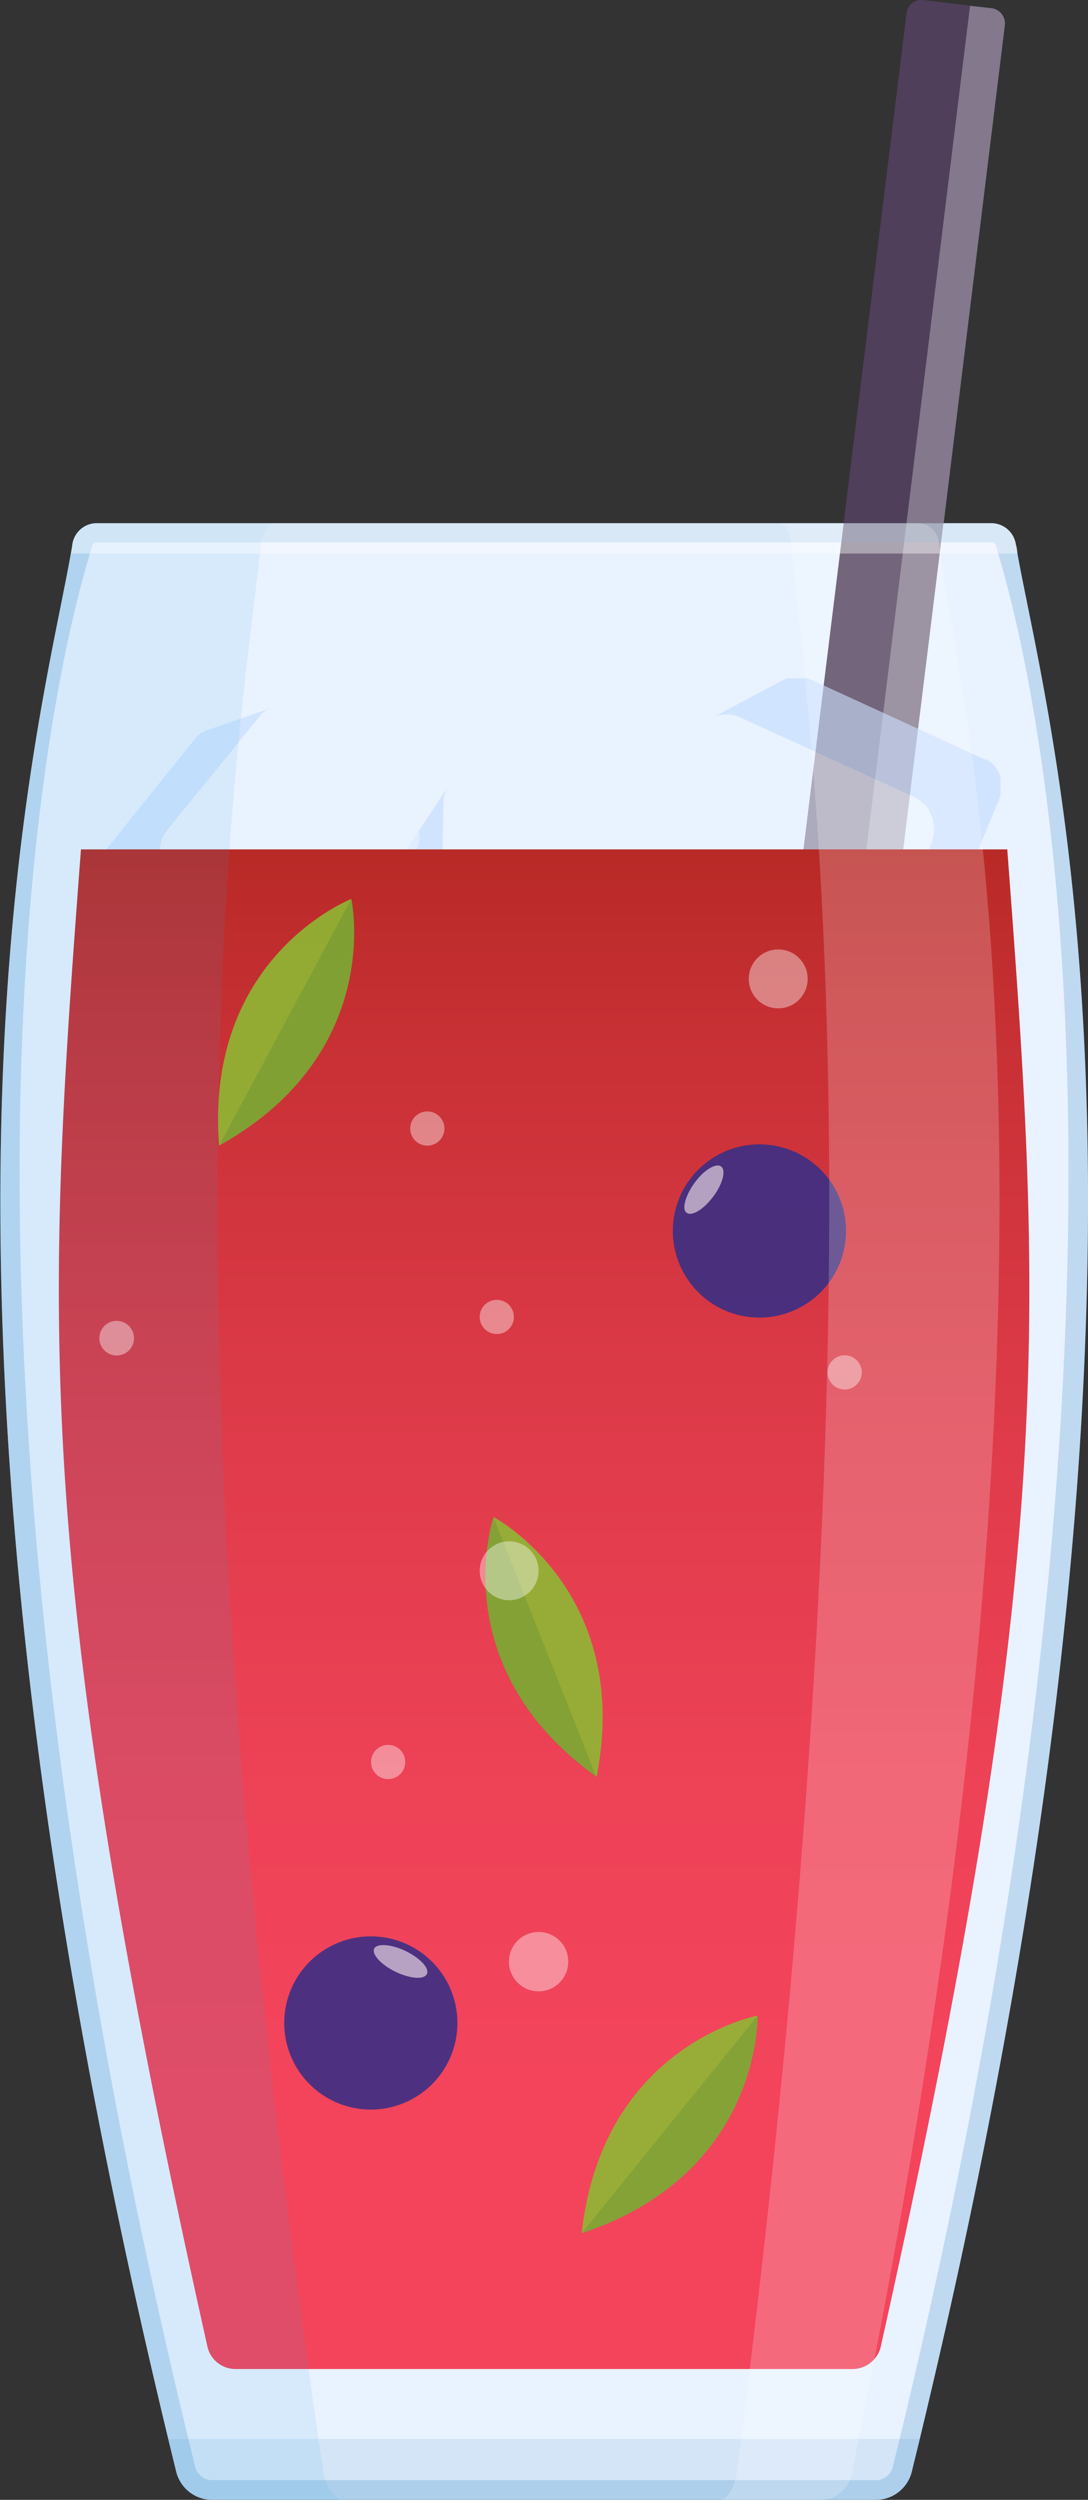
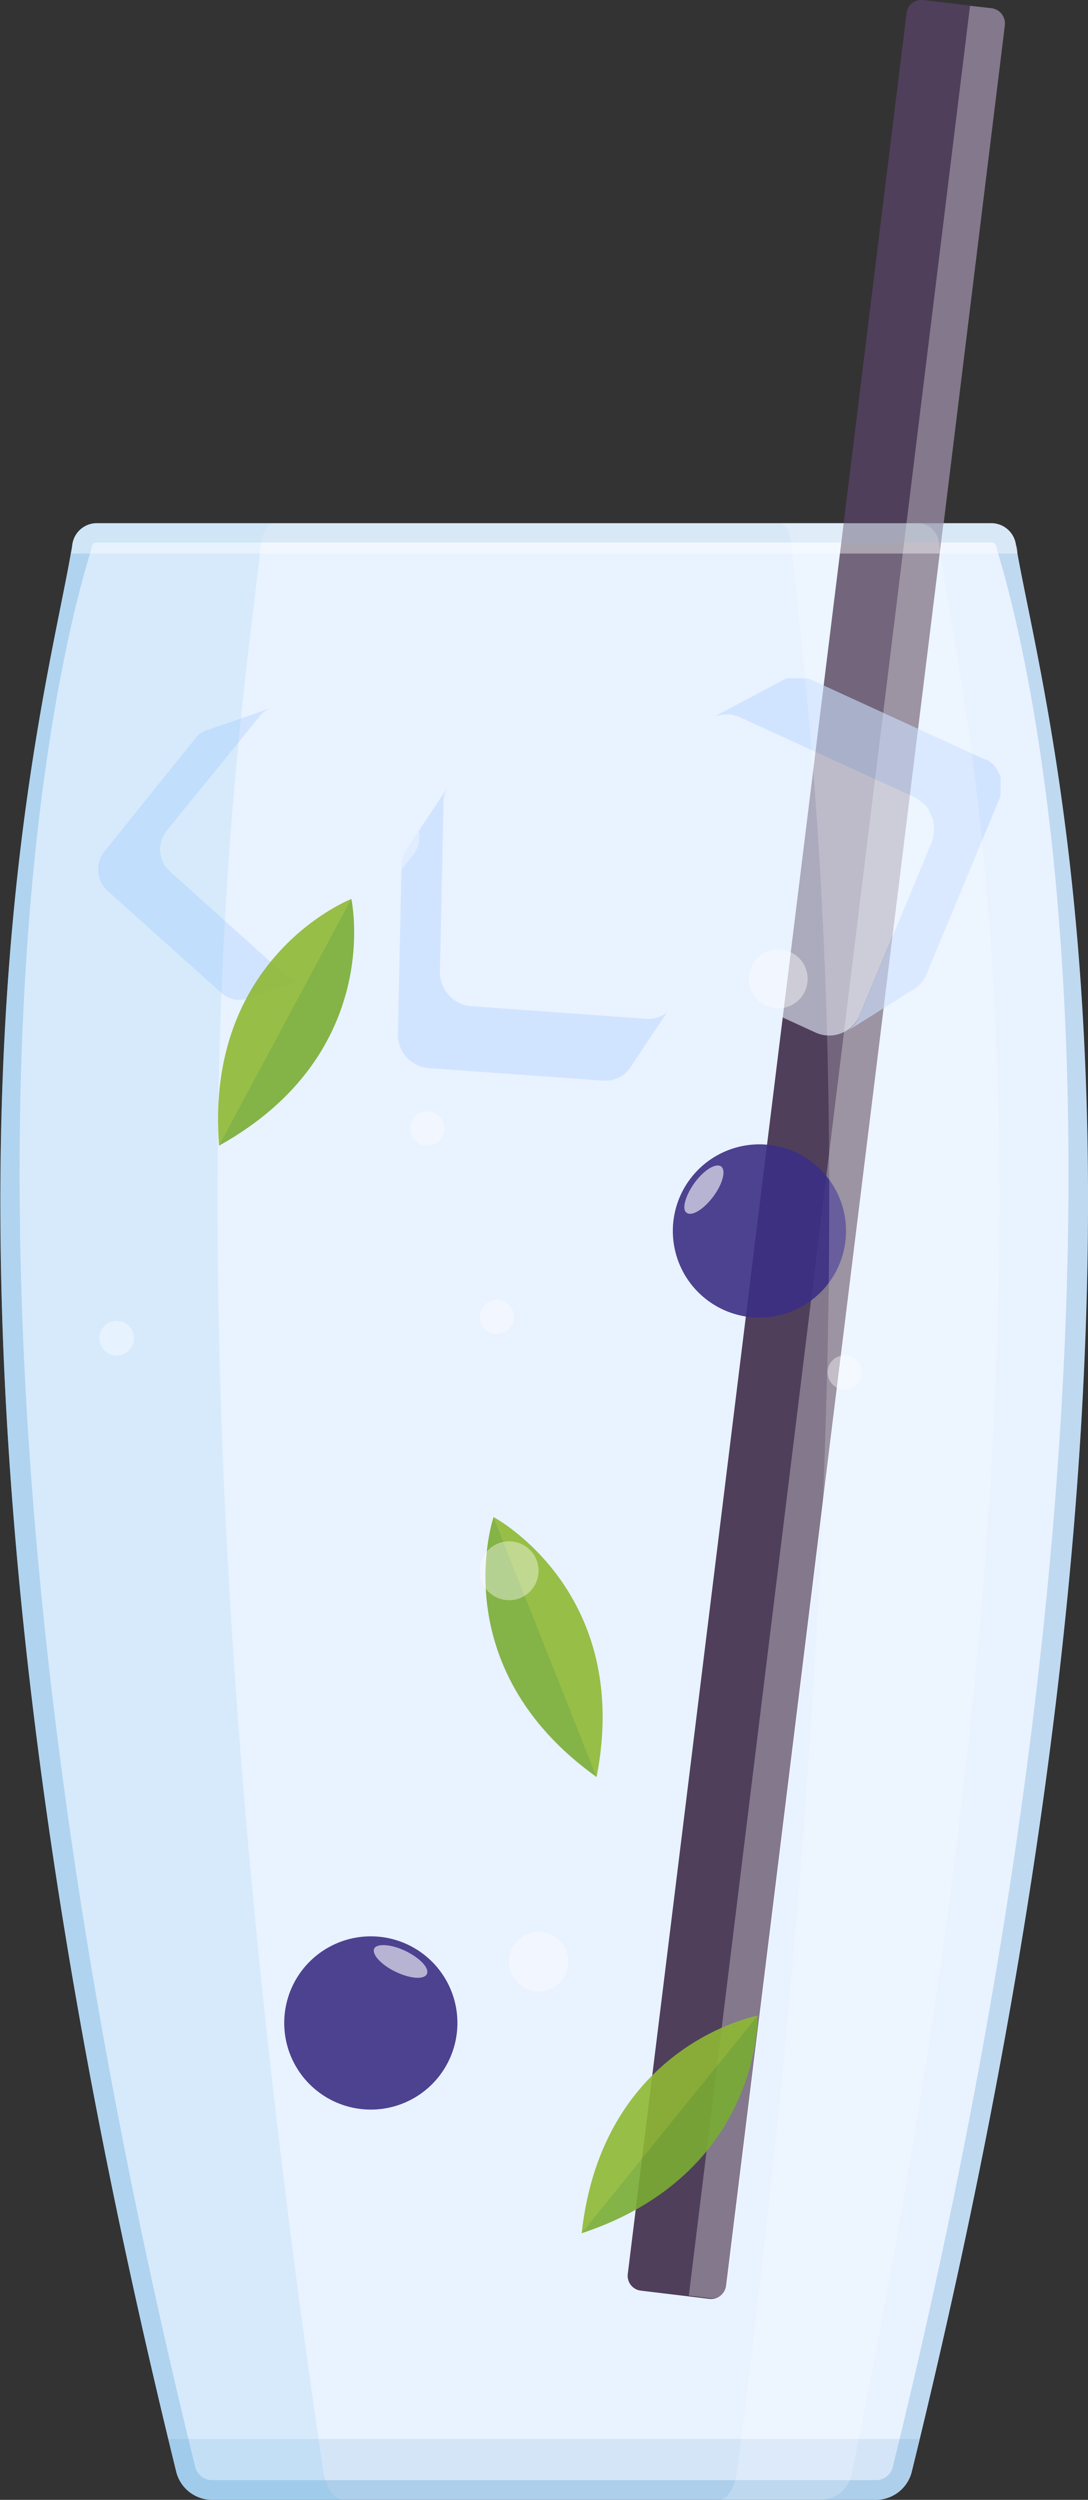
<svg xmlns="http://www.w3.org/2000/svg" viewBox="0 0 50.26 115.43">
  <rect x="0" y="0" width="50.26" height="115.43" fill="#333333" stroke="none" />
  <defs>
    <style>.cls-1{isolation:isolate;}.cls-2{fill:#e9f2ff;}.cls-3{fill:#4f3f5b;}.cls-14,.cls-16,.cls-19,.cls-20,.cls-4{fill:#fff;}.cls-4{opacity:0.3;}.cls-14,.cls-15,.cls-20,.cls-4{mix-blend-mode:overlay;}.cls-14,.cls-5{opacity:0.6;}.cls-6{fill:#c2dbff;}.cls-7,.cls-8{fill:#1c75b9;}.cls-15,.cls-7{opacity:0.2;}.cls-12,.cls-17,.cls-7,.cls-8,.cls-9{mix-blend-mode:multiply;}.cls-17,.cls-8{opacity:0.1;}.cls-9{fill:url(#linear-gradient);}.cls-10{opacity:0.9;}.cls-11{fill:#8eb833;}.cls-12{fill:#006838;opacity:0.15;}.cls-13{fill:#3b2f84;}.cls-18{fill:#27a7de;}.cls-19,.cls-20{opacity:0.4;}</style>
    <linearGradient id="linear-gradient" x1="25.13" y1="29.29" x2="25.13" y2="96.85" gradientUnits="userSpaceOnUse">
      <stop offset="0" stop-color="#a62216" />
      <stop offset="0.27" stop-color="#c73034" />
      <stop offset="0.55" stop-color="#df3b4a" />
      <stop offset="0.79" stop-color="#ee4257" />
      <stop offset="1" stop-color="#f3445c" />
    </linearGradient>
  </defs>
  <title>Mónica</title>
  <g class="cls-1">
    <g id="Layer_2" data-name="Layer 2">
      <g id="OBJECTS">
        <path class="cls-2" d="M46.93,25.16a1.15,1.15,0,0,0-1.08-1H4.42a1.14,1.14,0,0,0-1.08,1C2,33.31-5.65,58,8.13,114.09a1.71,1.71,0,0,0,1.64,1.34H40.5a1.71,1.71,0,0,0,1.63-1.34C55.91,58,48.31,33.31,46.93,25.16Z" />
        <path class="cls-3" d="M46.42,1.16a.71.71,0,0,0-.61-.78L42.65,0a.69.69,0,0,0-.77.6L29,105a.69.69,0,0,0,.6.77l3.16.38a.7.7,0,0,0,.78-.6Z" />
        <path class="cls-4" d="M45.81.38l-1-.11L31.82,106l1,.12a.7.7,0,0,0,.78-.6L46.42,1.16A.71.71,0,0,0,45.81.38Z" />
        <g class="cls-5">
          <path class="cls-6" d="M29.81,47l-8.06-.58a1.54,1.54,0,0,1-1.43-1.53l.17-7.87a1.26,1.26,0,0,1,.06-.38,1.44,1.44,0,0,1,.16-.33h0l-1.93,2.9a1.37,1.37,0,0,0-.23.72l-.17,7.86a1.55,1.55,0,0,0,1.43,1.53l8.06.58a1.41,1.41,0,0,0,1-.33,1.55,1.55,0,0,0,.24-.27l1.93-2.9A1.38,1.38,0,0,1,29.81,47Z" />
          <path class="cls-2" d="M31.46,37.86A1.52,1.52,0,0,0,30,36.34L22,35.75a1.35,1.35,0,0,0-1.49,1.31l-.17,7.87a1.54,1.54,0,0,0,1.43,1.53l8.06.58a1.35,1.35,0,0,0,1.48-1.31Z" />
        </g>
        <g class="cls-5">
          <path class="cls-6" d="M13.07,44.89,7.85,40.2a1.34,1.34,0,0,1-.17-1.82L12,33.07a1,1,0,0,1,.24-.23,1.59,1.59,0,0,1,.29-.15h0l-2.88,1A1.19,1.19,0,0,0,9.1,34L4.8,39.35A1.34,1.34,0,0,0,5,41.16l5.23,4.69a1.21,1.21,0,0,0,.88.32,1.55,1.55,0,0,0,.31-.06l2.87-1A1.2,1.2,0,0,1,13.07,44.89Z" />
          <path class="cls-2" d="M19.1,39.46a1.34,1.34,0,0,0-.17-1.81L13.7,33a1.17,1.17,0,0,0-1.72.11l-4.3,5.31a1.34,1.34,0,0,0,.17,1.82l5.22,4.69a1.18,1.18,0,0,0,1.72-.12Z" />
        </g>
        <g class="cls-5">
          <path class="cls-6" d="M33.83,33a1,1,0,0,0-.25,0h-.07a1.54,1.54,0,0,0-.31.05l-.07,0a1.53,1.53,0,0,0-.27.11l3.26-1.73.09-.05.18-.06.06,0a1.65,1.65,0,0,1,.31,0h.08l.24,0,.11,0,.11,0,.18.07,8,3.67.06,0a1.18,1.18,0,0,1,.19.11l0,0,0,0,.11.09.08.08,0,0,0,0,.13.18s0,0,0,0l.05.07s0,.09.07.14,0,0,0,0a.84.84,0,0,1,.05.17.5.5,0,0,1,0,.13l0,.19s0,.08,0,.13a1.49,1.49,0,0,1,0,.21.31.31,0,0,1,0,.1,1.17,1.17,0,0,1-.09.32l-3.33,8a1.51,1.51,0,0,1-.69.76L39,47.7a1.56,1.56,0,0,0,.69-.76l3.33-8a1.68,1.68,0,0,0,.09-.32.34.34,0,0,0,0-.1.83.83,0,0,0,0-.22s0-.08,0-.13a1.37,1.37,0,0,0,0-.19s0-.08,0-.12L43,37.64l-.09-.17,0-.08a1.84,1.84,0,0,0-.17-.22l0,0L42.5,37l0,0a1.75,1.75,0,0,0-.27-.16l-8-3.66a1.66,1.66,0,0,0-.29-.1Z" />
          <path class="cls-2" d="M32.18,33.9a1.51,1.51,0,0,1,2-.78l8,3.66a1.67,1.67,0,0,1,.85,2.12l-3.33,8a1.52,1.52,0,0,1-2,.79l-8-3.67a1.65,1.65,0,0,1-.84-2.12Z" />
        </g>
        <path class="cls-7" d="M46.93,25.16a1.15,1.15,0,0,0-1.08-1H4.42a1.14,1.14,0,0,0-1.08,1C2,33.31-5.65,58,8.13,114.09a1.71,1.71,0,0,0,1.64,1.34H40.5a1.71,1.71,0,0,0,1.63-1.34C55.91,58,48.31,33.31,46.93,25.16Zm-5.68,88.72a.81.81,0,0,1-.75.64H9.77a.81.81,0,0,1-.76-.64c-14.74-60-4.89-88-4.78-88.57,0-.17.12-.26.19-.26H45.85c.06,0,.16.09.19.26C46.14,25.91,56,53.89,41.25,113.88Z" />
        <path class="cls-8" d="M7.78,112.62c.12.49.23,1,.35,1.47a1.71,1.71,0,0,0,1.64,1.34H40.5a1.71,1.71,0,0,0,1.63-1.34c.12-.49.24-1,.35-1.47Z" />
-         <path class="cls-9" d="M3.74,39.22c-1.63,21.61-2.3,32.67,5.85,69.17a1.33,1.33,0,0,0,1.31,1H39.36a1.35,1.35,0,0,0,1.32-1c8.14-36.5,7.48-47.56,5.85-69.17Z" />
        <g class="cls-10">
          <path class="cls-11" d="M22.8,70.05s-2.36,6.9,4.76,12C29.24,73.46,22.8,70.05,22.8,70.05Z" />
          <path class="cls-12" d="M27.56,82.07l-4.76-12S20.44,77,27.56,82.07Z" />
          <path class="cls-11" d="M35,93.07s.19,7.29-8.13,10.05C27.83,94.4,35,93.07,35,93.07Z" />
          <path class="cls-12" d="M26.87,103.12,35,93.07S35.19,100.36,26.87,103.12Z" />
          <path class="cls-11" d="M16.23,41.51s1.56,7.12-6.11,11.39C9.44,44.15,16.23,41.51,16.23,41.51Z" />
          <path class="cls-12" d="M10.12,52.9l6.11-11.39S17.79,48.63,10.12,52.9Z" />
          <path class="cls-13" d="M21.13,93.41a4,4,0,1,1-4-4A4,4,0,0,1,21.13,93.41Z" />
          <path class="cls-14" d="M19.72,91.15c-.13.27-.77.22-1.44-.1s-1.1-.8-1-1.06.77-.23,1.44.09S19.85,90.88,19.72,91.15Z" />
          <path class="cls-13" d="M31.53,58.68a4,4,0,1,0,1.67-5.37A4,4,0,0,0,31.53,58.68Z" />
          <path class="cls-14" d="M31.72,56c.24.18.79-.16,1.23-.75s.6-1.22.36-1.39-.79.16-1.22.75S31.48,55.85,31.72,56Z" />
        </g>
        <g class="cls-15">
          <path class="cls-16" d="M43.38,25.16a1,1,0,0,0-.9-1H36c.27,0,.51.42.56,1,.73,8.15,4.7,32.84-2.51,88.93-.1.81-.47,1.34-.85,1.34H38a1.52,1.52,0,0,0,1.37-1.34C50.9,58,44.54,33.31,43.38,25.16Z" />
        </g>
        <g class="cls-17">
          <path class="cls-18" d="M14.93,114.09C6.65,58,11.22,33.31,12.05,25.16c.06-.59.33-1,.64-1H4.42a1.14,1.14,0,0,0-1.08,1C2,33.31-5.65,58,8.13,114.09a1.71,1.71,0,0,0,1.64,1.34h6.14C15.47,115.43,15.05,114.9,14.93,114.09Z" />
        </g>
        <path class="cls-19" d="M47,25.56c0-.14,0-.28-.07-.4a1.15,1.15,0,0,0-1.08-1H4.42a1.14,1.14,0,0,0-1.08,1c0,.12,0,.26-.07.4Z" />
        <circle class="cls-20" cx="35.95" cy="45.2" r="1.36" />
        <path class="cls-20" d="M26.25,90.58a1.37,1.37,0,1,1-1.37-1.37A1.36,1.36,0,0,1,26.25,90.58Z" />
        <path class="cls-20" d="M24.88,72.54a1.36,1.36,0,1,1-1.36-1.37A1.36,1.36,0,0,1,24.88,72.54Z" />
        <path class="cls-20" d="M6.19,61.78a.8.8,0,1,1-.8-.79A.8.8,0,0,1,6.19,61.78Z" />
        <path class="cls-20" d="M20.53,52.11a.79.79,0,1,1-1.58,0,.79.79,0,1,1,1.58,0Z" />
        <path class="cls-20" d="M39.81,63.37a.79.79,0,1,1-.79-.79A.79.79,0,0,1,39.81,63.37Z" />
-         <circle class="cls-20" cx="17.93" cy="81.36" r="0.79" />
        <circle class="cls-20" cx="22.95" cy="60.81" r="0.79" />
      </g>
    </g>
  </g>
</svg>